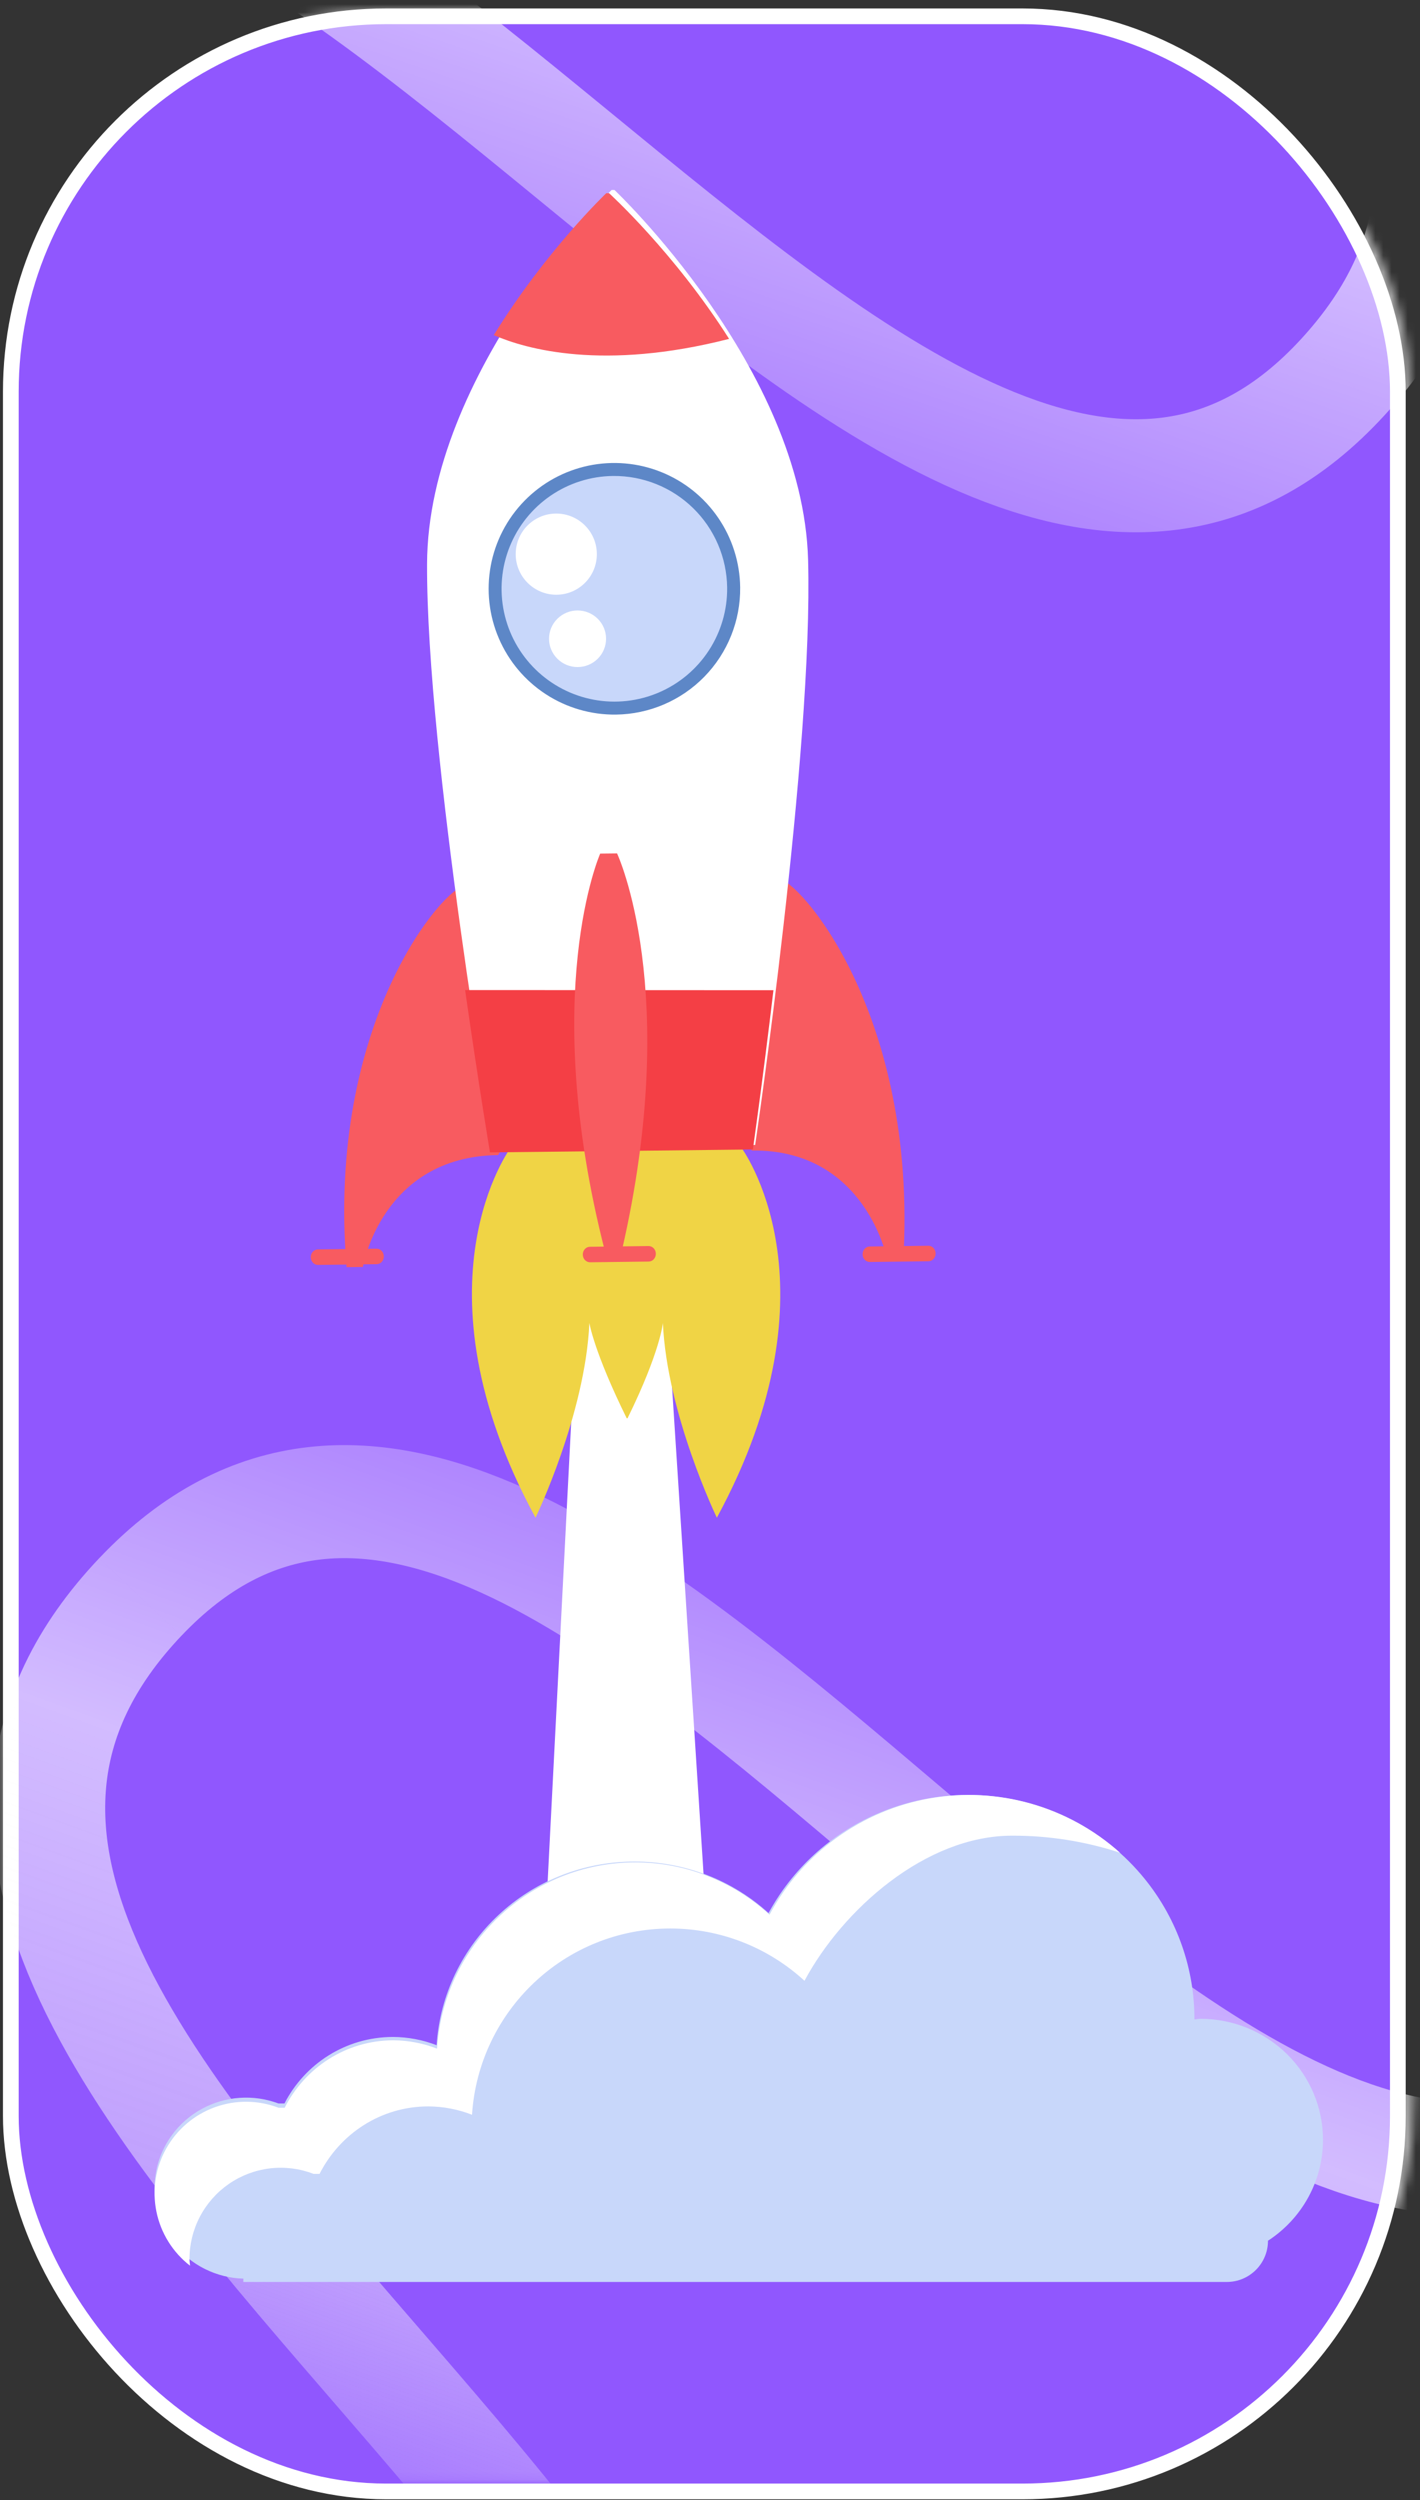
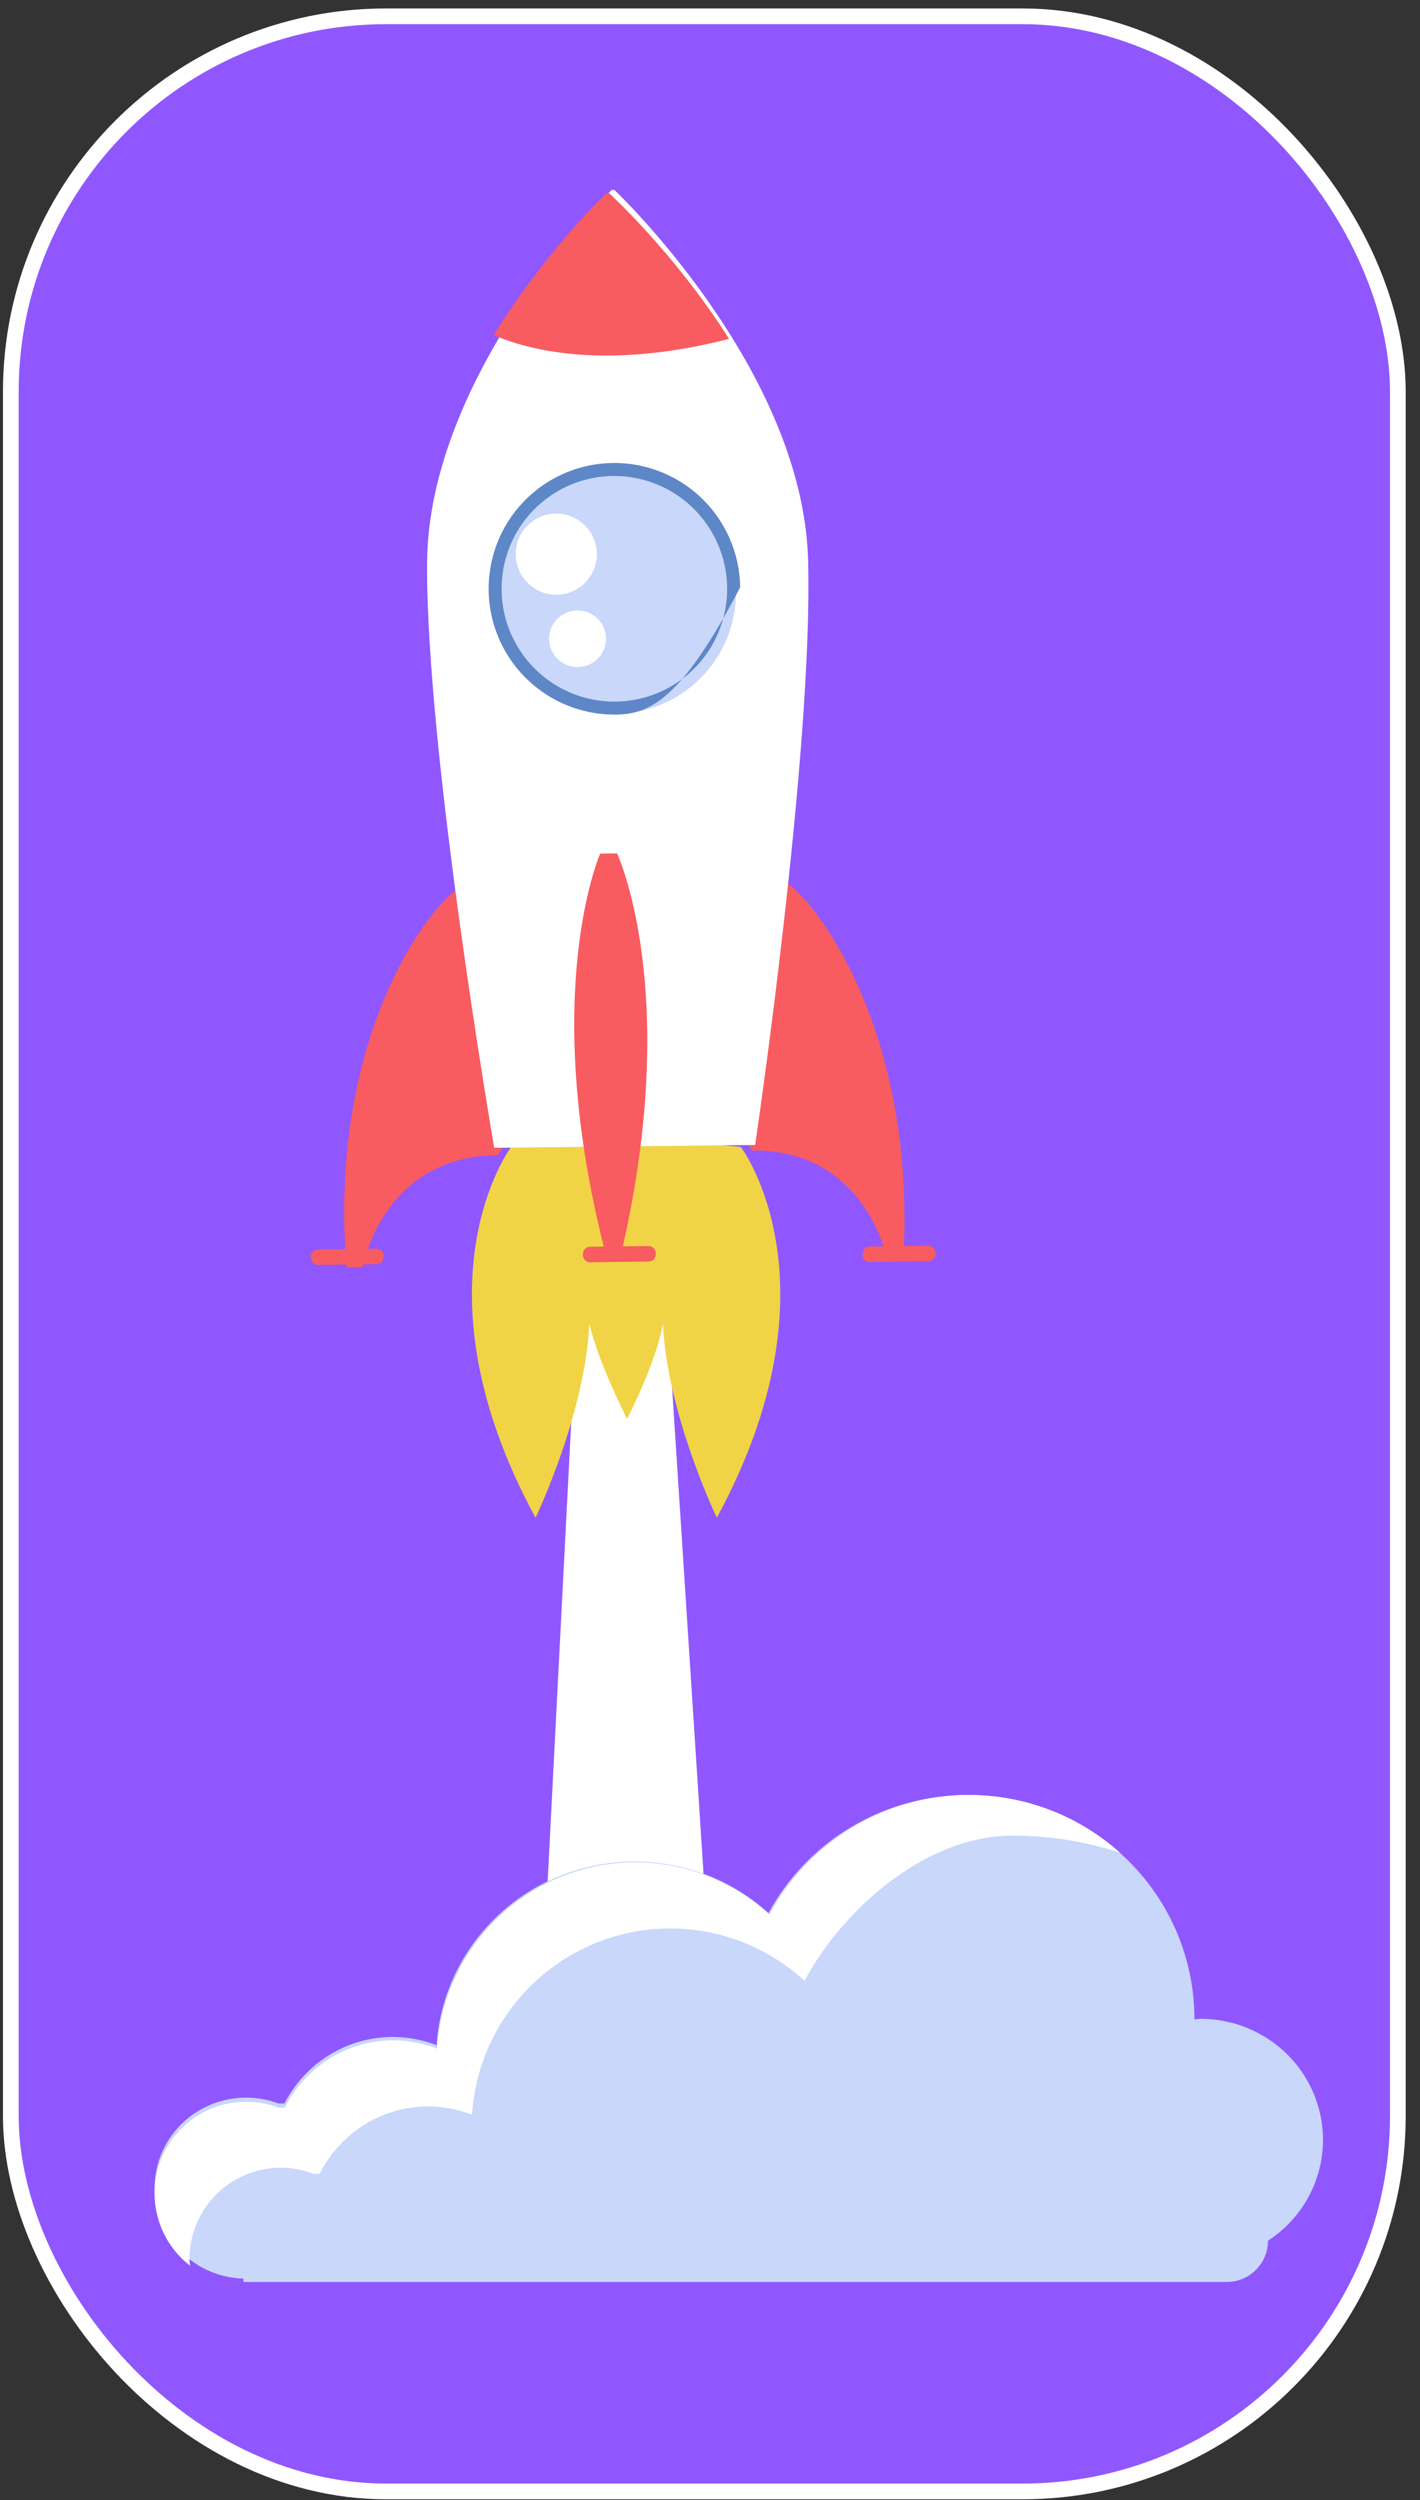
<svg xmlns="http://www.w3.org/2000/svg" width="175" height="308" viewBox="0 0 175 308" fill="none">
  <rect x="0" y="0" width="175" height="308" fill="#333333" stroke="none" />
  <rect x="-0.969" y="-0.968" width="170.936" height="304.936" rx="46.26" transform="matrix(1 0 0 1 2.303 2.977)" fill="#9057FE" stroke="white" stroke-width="1.936" />
  <mask id="mask0_84_2" style="mask-type:alpha" maskUnits="userSpaceOnUse" x="0" y="0" width="175" height="306">
-     <rect x="-0.97" y="-0.968" width="171.936" height="302.936" rx="46.26" transform="matrix(1 0 0.002 1 1.934 2.912)" fill="#EACB46" stroke="white" stroke-width="1.936" />
-   </mask>
+     </mask>
  <g mask="url(#mask0_84_2)">
    <path opacity="0.6" d="M17.282 196.76C-38.859 255.968 135.902 329.538 75.727 393M17.284 196.76C71.511 139.571 151.858 312.711 208 253.502" stroke="url(#paint0_linear_84_2)" stroke-width="13.926" />
-     <path opacity="0.6" d="M165.52 46.431C220.654 -13.71 44.673 -84.339 103.768 -148.801M165.519 46.431C112.266 104.522 29.004 -67.246 -26.129 -7.104" stroke="url(#paint1_linear_84_2)" stroke-width="13.926" />
  </g>
  <path d="M114.419 155.388L107.21 155.477C107.092 155.48 106.975 155.457 106.866 155.41C106.756 155.364 106.656 155.294 106.572 155.206C106.488 155.118 106.421 155.013 106.376 154.897C106.33 154.781 106.306 154.656 106.306 154.531C106.304 154.405 106.325 154.28 106.369 154.163C106.413 154.046 106.478 153.94 106.56 153.85C106.643 153.76 106.741 153.689 106.85 153.64C106.959 153.592 107.075 153.567 107.193 153.567L114.402 153.478C114.52 153.475 114.637 153.498 114.747 153.545C114.856 153.591 114.956 153.661 115.04 153.749C115.124 153.837 115.191 153.942 115.237 154.058C115.283 154.174 115.306 154.299 115.306 154.425C115.308 154.678 115.216 154.922 115.05 155.102C114.883 155.283 114.656 155.386 114.419 155.388Z" fill="#F85B60" />
  <path d="M71.633 151.108L65.867 263.48L88.868 264.296L80.972 142.296L71.633 151.108Z" fill="white" />
  <path d="M91.303 141.3L78.169 140.159L78.169 139.983L77.147 140.071L76.125 139.983L76.134 140.159L63.001 141.3C63.001 141.3 50.324 158.107 65.998 186.983C65.998 186.983 72.138 174.237 72.635 162.986C72.635 162.986 73.162 166.47 77.237 174.734H77.337C81.398 166.473 81.693 162.986 81.693 162.986C82.194 174.235 88.345 186.983 88.345 186.983C103.995 158.107 91.303 141.3 91.303 141.3Z" fill="#F0D445" />
  <path d="M95.861 108.23C98.318 108.2 113.097 124.694 111.324 155.207L109.359 155.229C109.359 155.229 106.765 141.568 92.661 141.743L84.46 128.295L95.861 108.23Z" fill="#F85B60" />
  <path d="M57.329 109.114C54.827 109.142 40.181 125.865 42.712 156.114L44.715 156.091C44.715 156.091 47.028 142.473 61.386 142.306L69.41 128.755L57.329 109.114Z" fill="#F85B60" />
  <path d="M39.204 155.837L46.413 155.748C46.53 155.748 46.647 155.723 46.755 155.675C46.864 155.626 46.962 155.555 47.045 155.465C47.128 155.376 47.193 155.269 47.236 155.153C47.28 155.036 47.302 154.911 47.3 154.785C47.3 154.659 47.276 154.535 47.23 154.419C47.185 154.303 47.118 154.197 47.034 154.109C46.95 154.021 46.85 153.951 46.74 153.905C46.631 153.858 46.514 153.835 46.396 153.838L39.187 153.927C39.069 153.927 38.953 153.952 38.844 154C38.736 154.049 38.637 154.12 38.554 154.21C38.472 154.299 38.407 154.405 38.363 154.522C38.319 154.639 38.298 154.764 38.3 154.89C38.3 155.015 38.324 155.14 38.369 155.256C38.415 155.372 38.482 155.478 38.566 155.566C38.65 155.654 38.75 155.723 38.859 155.77C38.969 155.817 39.086 155.84 39.204 155.837Z" fill="#F85B60" />
  <path d="M99.588 68.958C98.927 45.327 75.727 23.406 75.727 23.406H75.375C75.375 23.406 52.711 45.852 52.63 69.493C52.55 93.134 60.909 141.406 60.909 141.406L76.812 141.233H77.164L93.066 141.06C93.066 141.06 100.247 92.591 99.588 68.958Z" fill="white" />
  <path d="M86.29 83.581C92.17 77.746 92.168 68.286 86.285 62.453C80.403 56.621 70.867 56.623 64.987 62.459C59.107 68.294 59.109 77.753 64.992 83.586C70.875 89.419 80.41 89.417 86.29 83.581Z" fill="#C8D7FA" />
-   <path d="M75.906 88.038C72.841 88.074 69.834 87.2 67.264 85.526C64.695 83.853 62.679 81.456 61.472 78.637C60.264 75.819 59.92 72.707 60.481 69.693C61.042 66.68 62.485 63.901 64.626 61.708C66.767 59.515 69.51 58.007 72.509 57.373C75.508 56.74 78.628 57.01 81.474 58.15C84.321 59.29 86.766 61.248 88.5 63.776C90.234 66.305 91.18 69.29 91.218 72.355C91.266 76.466 89.68 80.426 86.809 83.367C83.938 86.308 80.017 87.988 75.906 88.038ZM75.547 58.639C72.798 58.671 70.121 59.517 67.853 61.07C65.585 62.624 63.83 64.815 62.808 67.367C61.786 69.919 61.545 72.717 62.114 75.408C62.682 78.098 64.036 80.559 66.003 82.481C67.97 84.402 70.463 85.698 73.166 86.203C75.869 86.708 78.66 86.4 81.187 85.319C83.715 84.238 85.864 82.431 87.364 80.127C88.864 77.824 89.647 75.127 89.613 72.378C89.565 68.695 88.059 65.181 85.424 62.605C82.79 60.03 79.243 58.604 75.559 58.639H75.547Z" fill="#5D87C7" />
+   <path d="M75.906 88.038C72.841 88.074 69.834 87.2 67.264 85.526C64.695 83.853 62.679 81.456 61.472 78.637C60.264 75.819 59.92 72.707 60.481 69.693C61.042 66.68 62.485 63.901 64.626 61.708C66.767 59.515 69.51 58.007 72.509 57.373C75.508 56.74 78.628 57.01 81.474 58.15C84.321 59.29 86.766 61.248 88.5 63.776C90.234 66.305 91.18 69.29 91.218 72.355C83.938 86.308 80.017 87.988 75.906 88.038ZM75.547 58.639C72.798 58.671 70.121 59.517 67.853 61.07C65.585 62.624 63.83 64.815 62.808 67.367C61.786 69.919 61.545 72.717 62.114 75.408C62.682 78.098 64.036 80.559 66.003 82.481C67.97 84.402 70.463 85.698 73.166 86.203C75.869 86.708 78.66 86.4 81.187 85.319C83.715 84.238 85.864 82.431 87.364 80.127C88.864 77.824 89.647 75.127 89.613 72.378C89.565 68.695 88.059 65.181 85.424 62.605C82.79 60.03 79.243 58.604 75.559 58.639H75.547Z" fill="#5D87C7" />
  <path d="M89.853 41.75C83.101 31.108 75.065 23.804 75.065 23.804H74.713C74.713 23.804 67.239 30.929 60.853 41.287C64.831 43.019 74.355 45.717 89.853 41.75Z" fill="#F85B60" />
-   <path d="M57.32 121.975C58.978 133.582 60.385 141.975 60.385 141.975L76.406 141.795H76.761L92.783 141.615C92.783 141.615 93.96 133.404 95.32 121.993L57.32 121.975Z" fill="#F43F45" />
  <path d="M76.046 105.141H75.943L74.07 105.163H73.968C73.968 105.163 66.397 122.272 74.549 154.141L75.442 154.13H75.735L76.628 154.12C84.023 122.066 76.046 105.141 76.046 105.141Z" fill="#F85B60" />
  <path d="M79.937 155.424L72.728 155.513C72.611 155.515 72.493 155.492 72.384 155.445C72.274 155.399 72.174 155.329 72.09 155.241C72.006 155.153 71.939 155.048 71.894 154.932C71.848 154.816 71.824 154.691 71.824 154.566C71.822 154.44 71.844 154.315 71.887 154.198C71.931 154.081 71.996 153.975 72.078 153.885C72.161 153.795 72.259 153.724 72.368 153.675C72.477 153.627 72.594 153.602 72.712 153.602L79.922 153.513C80.04 153.511 80.156 153.534 80.266 153.581C80.375 153.627 80.475 153.697 80.559 153.785C80.643 153.873 80.709 153.978 80.755 154.094C80.8 154.21 80.824 154.334 80.824 154.46C80.826 154.585 80.805 154.71 80.761 154.827C80.718 154.944 80.653 155.05 80.57 155.14C80.487 155.23 80.389 155.301 80.28 155.35C80.172 155.399 80.055 155.424 79.937 155.424Z" fill="#F85B60" />
  <path d="M68.558 73.271C71.319 73.271 73.556 71.032 73.555 68.271C73.554 65.51 71.314 63.271 68.553 63.271C65.791 63.271 63.554 65.51 63.555 68.271C63.556 71.032 65.796 73.271 68.558 73.271Z" fill="white" />
  <path d="M73.662 81.16C75.034 79.798 75.034 77.591 73.661 76.23C72.289 74.869 70.064 74.87 68.692 76.231C67.32 77.593 67.32 79.8 68.693 81.161C70.066 82.522 72.29 82.522 73.662 81.16Z" fill="white" />
  <path d="M163.045 263.624C163.043 259.67 161.453 255.879 158.624 253.083C155.795 250.288 151.959 248.717 147.961 248.717C147.701 248.717 147.458 248.779 147.202 248.793L147.202 248.717C147.199 242.572 145.12 236.602 141.295 231.756C137.469 226.91 132.117 223.466 126.087 221.969C120.057 220.473 113.696 221.01 108.012 223.496C102.328 225.983 97.648 230.275 94.715 235.692C90.212 231.604 84.322 229.337 78.211 229.338C65.225 229.338 54.63 239.336 53.808 251.968C52.099 251.308 50.283 250.964 48.449 250.953C42.576 250.953 37.542 254.306 35.056 259.151H34.324C32.791 258.576 31.15 258.339 29.515 258.456C27.88 258.572 26.291 259.039 24.857 259.825C23.424 260.61 22.181 261.695 21.215 263.004C20.249 264.313 19.583 265.814 19.264 267.404C18.945 268.993 18.98 270.632 19.367 272.207C19.753 273.782 20.483 275.255 21.503 276.524C22.524 277.792 23.812 278.825 25.278 279.552C26.744 280.278 28.352 280.68 29.99 280.73L29.99 281.139H151.187C153.993 281.139 156.267 278.864 156.266 276.058V276.058C158.35 274.704 160.061 272.859 161.244 270.688C162.428 268.518 163.047 266.09 163.045 263.624Z" fill="#C8D7FA" />
  <path d="M23.352 278.412C23.337 276.576 23.77 274.764 24.615 273.135C25.46 271.505 26.69 270.108 28.198 269.064C29.707 268.02 31.448 267.361 33.269 267.145C35.091 266.928 36.938 267.161 38.649 267.823H39.381C41.871 262.909 46.911 259.509 52.793 259.509C54.633 259.519 56.456 259.868 58.17 260.538C59 247.73 69.606 237.591 82.613 237.591C88.734 237.59 94.634 239.889 99.144 244.034C103.852 235.252 114.073 226.155 124.729 226.155C129.245 226.141 133.735 226.85 138.028 228.254C134.879 225.434 131.131 223.367 127.068 222.208C123.005 221.049 118.732 220.829 114.572 221.565C110.413 222.3 106.475 223.972 103.056 226.454C99.636 228.936 96.826 232.163 94.836 235.891C90.326 231.747 84.426 229.447 78.305 229.448C65.297 229.448 54.685 239.585 53.862 252.395C52.151 251.726 50.331 251.377 48.494 251.366C42.611 251.366 37.569 254.767 35.081 259.679H34.34C31.814 258.713 29.026 258.688 26.484 259.608C23.941 260.528 21.815 262.332 20.491 264.691C19.168 267.05 18.736 269.807 19.274 272.459C19.812 275.112 21.285 277.482 23.424 279.139C23.41 278.91 23.352 278.665 23.352 278.412Z" fill="white" />
  <defs>
    <linearGradient id="paint0_linear_84_2" x1="101.851" y1="191.816" x2="51.123" y2="331.98" gradientUnits="userSpaceOnUse">
      <stop stop-color="white" stop-opacity="0.42" />
      <stop offset="0.333" stop-color="white" />
      <stop offset="0.667" stop-color="#FEFEFE" stop-opacity="0.743" />
      <stop offset="1" stop-color="white" stop-opacity="0.03" />
    </linearGradient>
    <linearGradient id="paint1_linear_84_2" x1="81.048" y1="52.793" x2="129.413" y2="-88.197" gradientUnits="userSpaceOnUse">
      <stop stop-color="white" stop-opacity="0.42" />
      <stop offset="0.333" stop-color="white" />
      <stop offset="0.667" stop-color="#FEFEFE" stop-opacity="0.743" />
      <stop offset="1" stop-color="white" stop-opacity="0.03" />
    </linearGradient>
  </defs>
</svg>